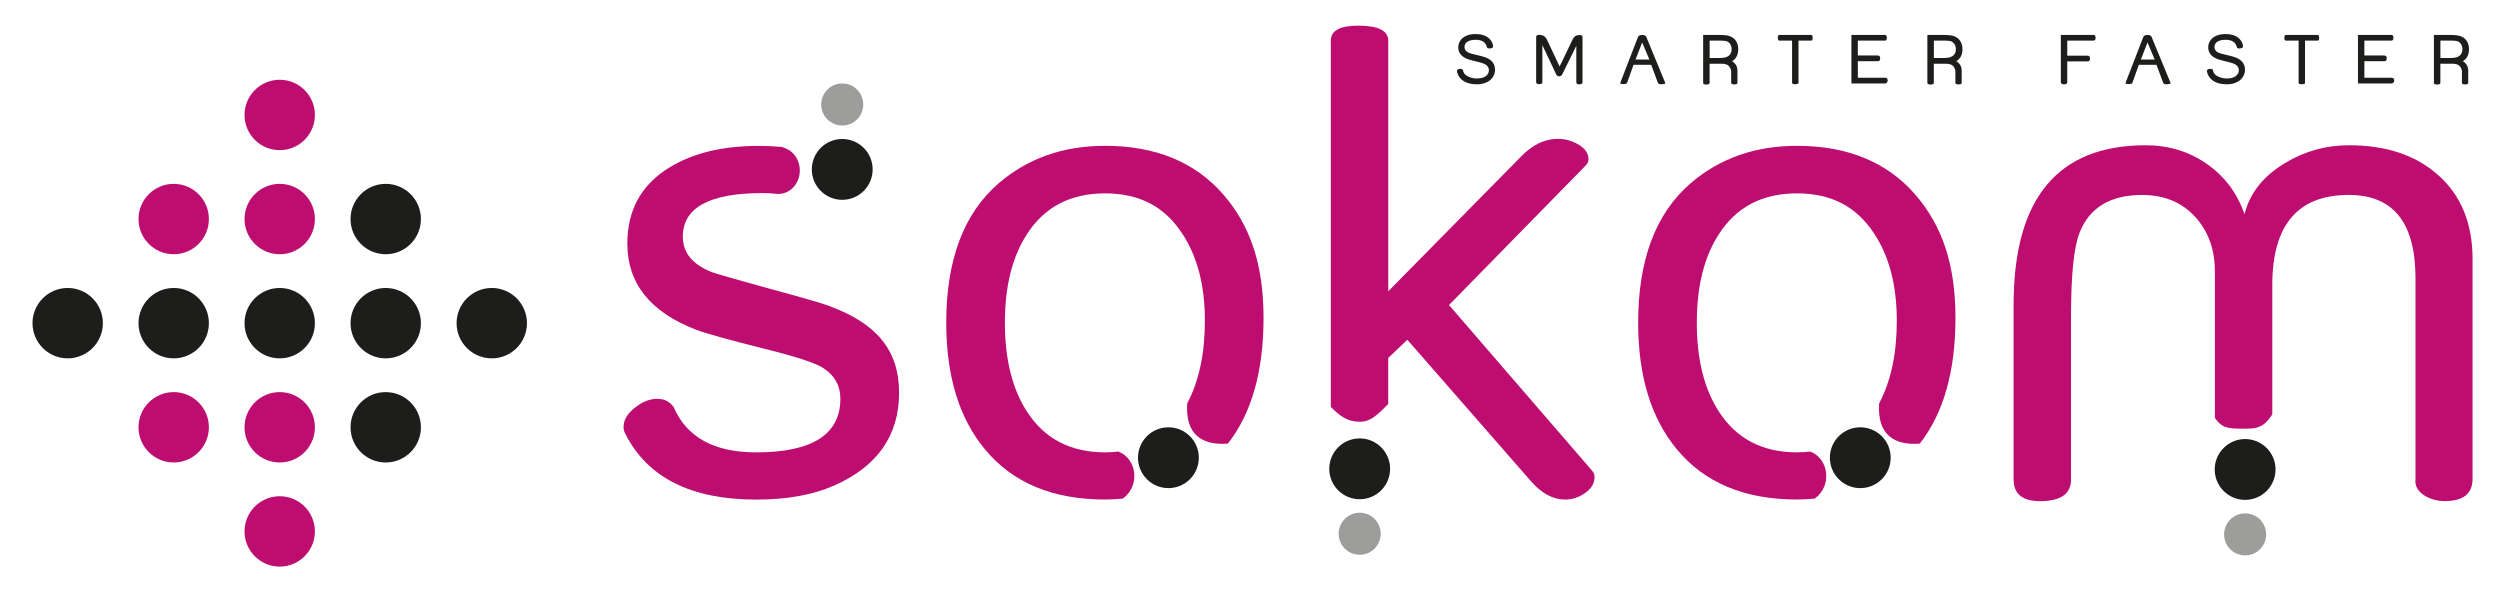
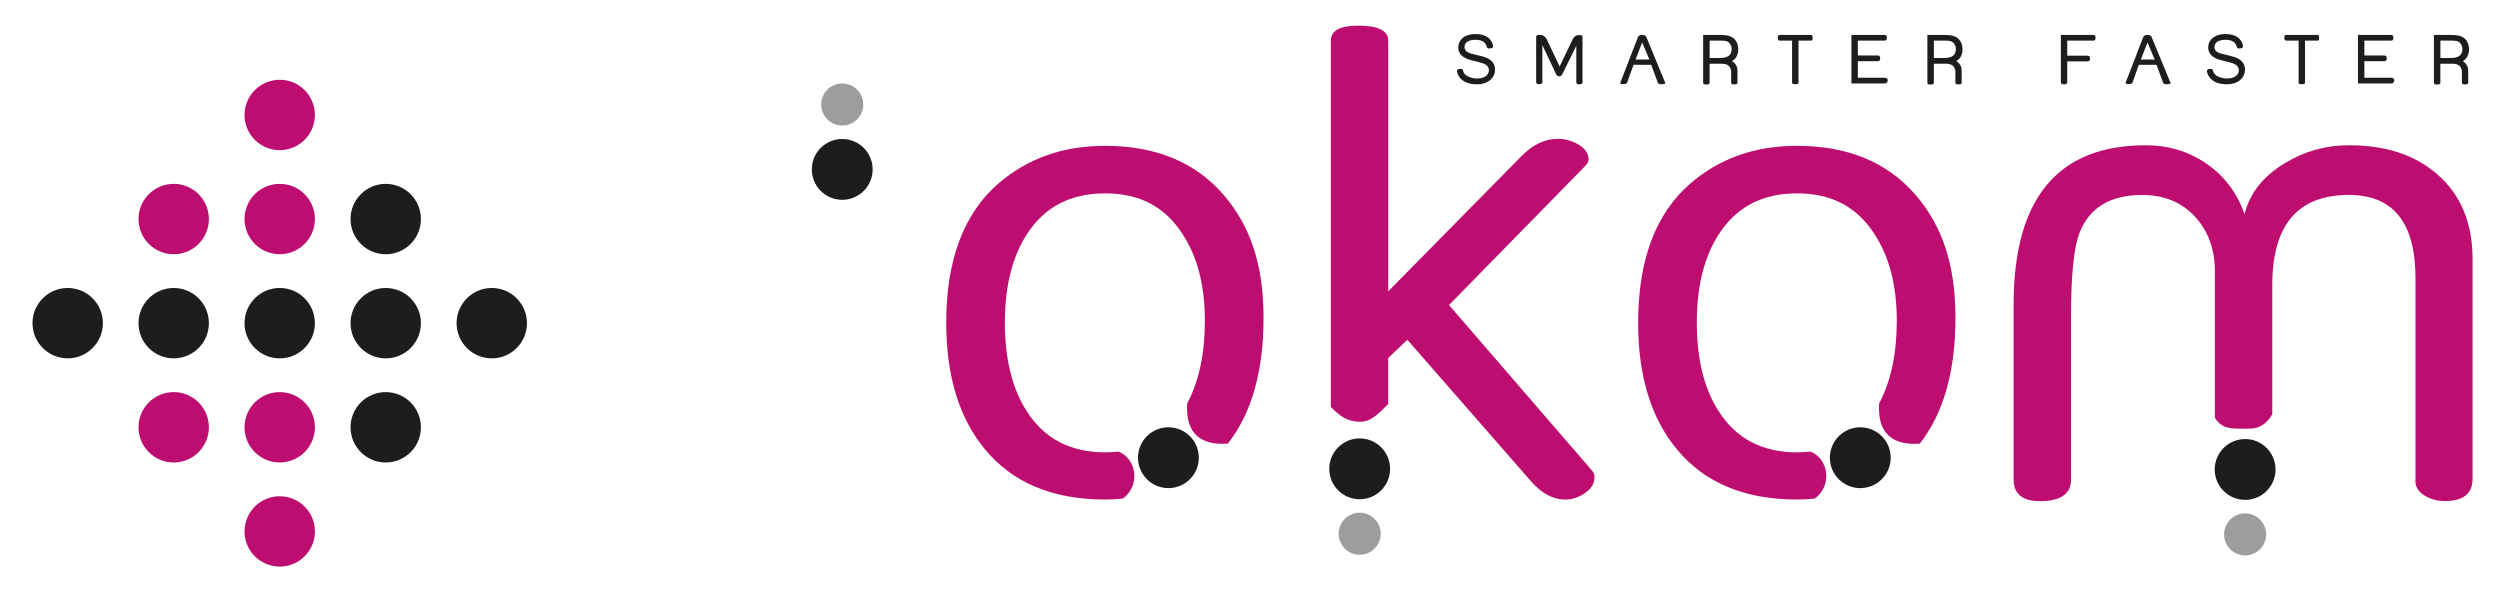
<svg xmlns="http://www.w3.org/2000/svg" id="Livello_1" version="1.1" viewBox="0 0 623.05 150">
  <defs>
    <style>
      .st0 {
        fill: #bd0d70;
      }

      .st1 {
        fill: #1d1d1b;
      }

      .st2 {
        fill: #9d9d9c;
      }
    </style>
  </defs>
  <g>
    <circle class="st1" cx="122.56" cy="80.54" r="8.77" />
    <circle class="st1" cx="16.87" cy="80.54" r="8.77" />
    <circle class="st1" cx="96.13" cy="54.59" r="8.77" />
    <circle class="st1" cx="96.13" cy="80.54" r="8.77" />
    <circle class="st1" cx="96.13" cy="106.49" r="8.77" />
    <circle class="st0" cx="43.29" cy="54.59" r="8.77" />
    <circle class="st1" cx="43.29" cy="80.54" r="8.77" />
    <circle class="st0" cx="43.29" cy="106.49" r="8.77" />
    <circle class="st0" cx="69.71" cy="54.59" r="8.77" />
    <circle class="st0" cx="69.71" cy="28.65" r="8.77" />
    <circle class="st1" cx="69.71" cy="80.54" r="8.77" />
    <circle class="st0" cx="69.71" cy="106.49" r="8.77" />
    <circle class="st0" cx="69.71" cy="132.44" r="8.77" />
  </g>
  <g>
    <path class="st0" d="M278.74,112.54c-1.08.12-2.18.19-3.34.19-8.61,0-15.1-3.39-19.46-10.16-3.67-5.66-5.5-13.04-5.5-22.15s1.83-16.4,5.5-22.07c4.36-6.77,10.84-10.16,19.46-10.16s14.86,3.33,19.22,10c3.77,5.66,5.66,12.92,5.66,21.75,0,8.23-1.48,15.09-4.4,20.58-.53,7.74,3.65,10.53,10.13,10.04,5.89-7.54,8.89-17.94,8.89-31.34s-3.34-23-10.01-30.73c-7.05-8.1-16.88-12.15-29.49-12.15-10.44,0-19.29,3.12-26.55,9.37-8.69,7.52-13.03,19.09-13.03,34.7,0,13.29,3.21,23.8,9.62,31.53,6.89,8.37,16.88,12.55,29.96,12.55,1.5,0,2.97-.09,4.43-.23,4.51-3.31,3.39-10-1.09-11.72Z" />
    <path class="st0" d="M396.9,117.44l-35.78-41.42,34.04-34.75c.48-.47.73-1,.73-1.59,0-1.53-.93-2.8-2.78-3.81-1.54-.84-3.15-1.27-4.85-1.27-3.23,0-6.25,1.43-9.06,4.29l-33.22,33.7V10.12c0-2.49-2.52-3.73-7.55-3.73-4.5,0-6.76,1.25-6.76,3.73v91.3c2.33,2.33,4.11,3.69,7.29,3.69,2.68,0,4.36-1.77,7.01-4.42v-11.48l4.77-4.53,30.84,35.29c2.65,3.02,5.48,4.53,8.5,4.53,1.7,0,3.28-.5,4.77-1.51,1.7-1.11,2.54-2.48,2.54-4.12,0-.58-.17-1.06-.5-1.43Z" />
    <path class="st0" d="M607.4,43.43c-5.5-4.82-12.83-7.23-21.99-7.23-5.77,0-11.08,1.49-15.95,4.45-5.4,3.23-8.76,7.47-10.08,12.72-1.85-5.3-5-9.48-9.45-12.56-4.44-3.07-9.5-4.61-15.16-4.61-21.96,0-32.94,13.25-32.94,39.73v43.56c0,3.61,2.2,5.41,6.6,5.41,5.14,0,7.71-1.81,7.71-5.42v-40.7c0-10.14.69-17.02,2.07-20.63,2.44-6.37,7.66-9.56,15.66-9.56,5.46,0,9.84,1.8,13.15,5.39,3.31,3.6,4.97,8.14,4.97,13.64v36.48c1.71,2.73,3.73,2.73,6.96,2.73,2.64,0,5.02.23,7.35-3.58v-32.22c0-14.96,6.36-22.45,19.08-22.45,11.07,0,16.61,6.92,16.61,20.75v49.99c-.21,1.75.56,3.15,2.3,4.21,1.48.9,3.15,1.35,5.01,1.35,4.61,0,6.91-1.86,6.91-5.56v-54.76c0-9.01-2.94-16.06-8.81-21.14Z" />
-     <path class="st0" d="M206.65,76.25c-1.64-.64-7.18-2.23-16.61-4.78-7.26-2.01-11.48-3.23-12.64-3.65-4.82-1.91-7.23-4.85-7.23-8.82,0-7.25,6.62-10.88,19.87-10.88,1.3,0,2.51.08,3.67.21,0,0,0-.01,0-.02.11,0,.21.02.32.02,2.92,0,5.3-2.62,5.3-5.84,0-2.78-1.76-5.1-4.11-5.69,0-.05-.01-.1-.02-.15-1.97-.17-4-.29-6.19-.29-8.9,0-16.27,1.78-22.1,5.33-7.05,4.29-10.57,10.63-10.57,19,0,9.91,5.69,17.07,17.09,21.47,2.33.9,8.03,2.49,17.09,4.76,7.88,1.95,12.77,3.56,14.69,4.83,2.82,1.85,4.23,4.38,4.23,7.6,0,8.93-7.01,13.39-21.01,13.39-10.45,0-17.3-3.76-20.54-11.3-1.01-1.37-2.36-2.05-4.06-2.05-1.86,0-3.69.71-5.49,2.14-1.96,1.48-2.94,3.12-2.94,4.91,0,.53.13,1.06.4,1.59,5.51,10.99,16.4,16.48,32.67,16.48,7.63,0,14.09-1.16,19.39-3.49,10.81-4.76,16.21-12.49,16.21-23.17s-5.8-17.35-17.41-21.58Z" />
    <circle class="st1" cx="209.9" cy="42.22" r="7.58" />
    <circle class="st2" cx="209.9" cy="26.04" r="5.24" />
    <circle class="st1" cx="291.19" cy="114.07" r="7.58" />
    <path class="st0" d="M451.18,112.54c-1.08.12-2.18.19-3.34.19-8.61,0-15.1-3.39-19.46-10.16-3.67-5.66-5.5-13.04-5.5-22.15s1.83-16.4,5.5-22.07c4.36-6.77,10.84-10.16,19.46-10.16s14.86,3.33,19.22,10c3.77,5.66,5.66,12.92,5.66,21.75,0,8.23-1.48,15.09-4.4,20.58-.53,7.74,3.65,10.53,10.13,10.04,5.89-7.54,8.89-17.94,8.89-31.34s-3.34-23-10.01-30.73c-7.05-8.1-16.88-12.15-29.49-12.15-10.44,0-19.29,3.12-26.55,9.37-8.69,7.52-13.03,19.09-13.03,34.7,0,13.29,3.21,23.8,9.62,31.53,6.89,8.37,16.88,12.55,29.96,12.55,1.5,0,2.97-.09,4.43-.23,4.51-3.31,3.39-10-1.09-11.72Z" />
    <circle class="st1" cx="463.62" cy="114.07" r="7.58" />
    <circle class="st1" cx="338.86" cy="116.84" r="7.58" />
    <circle class="st2" cx="338.86" cy="133.02" r="5.24" />
    <circle class="st1" cx="559.53" cy="117" r="7.58" />
    <circle class="st2" cx="559.53" cy="133.18" r="5.24" />
  </g>
  <g>
    <path class="st1" d="M372.59,17.39c0,.7-.2,1.33-.59,1.89-.38.54-.89.96-1.54,1.25-.7.32-1.48.48-2.34.48-2.15,0-3.65-.64-4.49-1.92-.3-.46-.48-.94-.53-1.43-.02-.16.09-.29.33-.4.15-.07.32-.1.52-.1.4,0,.62.12.66.36.13.77.65,1.33,1.58,1.68.62.24,1.24.36,1.86.36,1.28,0,2.17-.34,2.67-1.02.23-.32.34-.66.34-1.03,0-.77-.47-1.34-1.42-1.71-.38-.14-1.14-.35-2.27-.61-.98-.23-1.72-.47-2.22-.74-1.14-.6-1.72-1.48-1.72-2.63,0-.66.19-1.25.56-1.77.36-.51.86-.89,1.48-1.15.67-.28,1.41-.41,2.22-.41,1.89,0,3.21.57,3.95,1.71.3.46.46.94.46,1.44,0,.14-.12.26-.35.34-.19.07-.37.1-.54.1-.38,0-.59-.11-.64-.32-.28-1.23-1.22-1.84-2.81-1.84-.73,0-1.34.12-1.82.35-.64.31-.96.8-.96,1.46,0,.62.35,1.09,1.04,1.41.28.13.9.31,1.85.52,1.29.29,2.18.55,2.67.77,1.38.63,2.06,1.62,2.06,2.95Z" />
    <path class="st1" d="M394.39,20.47c0,.36-.26.55-.78.55s-.76-.18-.76-.55v-9.05l-3.54,7.17c-.2.29-.44.44-.73.44s-.52-.15-.72-.44l-3.47-7.35v9.23c0,.34-.26.5-.79.5s-.76-.17-.76-.5v-11.27c0-.35.27-.52.79-.52.81,0,1.4.33,1.79.98l3.27,6.91,3.25-6.77c.34-.71.9-1.07,1.68-1.07.51,0,.77.16.77.47v11.27Z" />
    <path class="st1" d="M415.02,20.67c.05.12-.07.21-.36.27-.2.05-.38.07-.55.07-.48,0-.79-.11-.92-.34l-1.68-4.52h-4.4l-1.6,4.47c-.08.23-.4.34-.96.34s-.8-.11-.74-.34l4.42-11.42c.16-.32.5-.49,1.02-.49.56,0,.91.16,1.04.49l4.73,11.47ZM411.06,14.84l-1.8-4.26-1.65,4.26h3.45Z" />
    <path class="st1" d="M433.21,12.2c0,1.44-.52,2.45-1.54,3.04.9.57,1.34,1.36,1.34,2.38v3.03c0,.26-.26.39-.77.39s-.77-.13-.8-.39v-2.96c0-.24-.1-.54-.31-.89-.36-.62-1.02-.92-1.96-.92-.01.01-.02.02-.03.02-.01,0-.02-.01-.02-.02h-3.05v4.76c0,.29-.27.43-.82.43s-.79-.14-.79-.43v-11.93h4.07c.78,0,1.39.04,1.84.12,1.18.2,2,.78,2.47,1.73.24.5.36,1.05.36,1.65ZM431.56,12.25c0-.48-.12-.9-.35-1.26-.25-.39-.6-.64-1.04-.76-.26-.07-.76-.11-1.49-.11h-2.6v4.33h2.63c1.9,0,2.85-.74,2.85-2.21Z" />
    <path class="st1" d="M451.74,9.49c0,.42-.11.63-.34.63h-3.18v10.52c0,.23-.27.35-.82.35s-.78-.12-.78-.35v-10.52h-3.16c-.26,0-.39-.23-.39-.7s.13-.72.39-.72h7.94c.23,0,.34.26.34.79Z" />
    <path class="st1" d="M469.78,20.8h-8.37v-12.1h8.33c.34,0,.5.24.5.73s-.17.69-.5.69h-6.73v3.71h4.96c.41,0,.61.25.61.74,0,.45-.2.68-.61.68h-4.96v4.13h6.77c.44,0,.67.22.67.66,0,.2-.06.38-.19.53-.12.15-.28.23-.48.23Z" />
    <path class="st1" d="M489.09,12.2c0,1.44-.52,2.45-1.54,3.04.9.57,1.34,1.36,1.34,2.38v3.03c0,.26-.26.39-.77.39s-.77-.13-.8-.39v-2.96c0-.24-.1-.54-.31-.89-.36-.62-1.02-.92-1.96-.92-.01.01-.02.02-.03.02-.01,0-.02-.01-.02-.02h-3.05v4.76c0,.29-.27.43-.82.43s-.79-.14-.79-.43v-11.93h4.07c.78,0,1.39.04,1.84.12,1.18.2,2,.78,2.47,1.73.24.5.36,1.05.36,1.65ZM487.44,12.25c0-.48-.12-.9-.35-1.26-.25-.39-.6-.64-1.04-.76-.26-.07-.76-.11-1.49-.11h-2.6v4.33h2.63c1.9,0,2.85-.74,2.85-2.21Z" />
    <path class="st1" d="M521.76,10.12h-6.56v3.76h5.1c.38,0,.57.23.57.7s-.19.72-.57.72h-5.1v5.17c0,.36-.26.55-.78.55s-.82-.18-.82-.55v-11.77h8.16c.33,0,.5.24.5.71s-.17.71-.5.71Z" />
    <path class="st1" d="M540.95,20.67c.05.12-.07.21-.36.27-.2.05-.38.07-.55.07-.48,0-.79-.11-.92-.34l-1.68-4.52h-4.4l-1.6,4.47c-.08.23-.4.34-.96.34s-.8-.11-.74-.34l4.42-11.42c.16-.32.5-.49,1.02-.49.56,0,.91.16,1.04.49l4.73,11.47ZM537,14.84l-1.8-4.26-1.65,4.26h3.45Z" />
    <path class="st1" d="M559.49,17.39c0,.7-.2,1.33-.59,1.89-.38.54-.89.96-1.54,1.25-.7.32-1.48.48-2.34.48-2.15,0-3.65-.64-4.49-1.92-.3-.46-.48-.94-.53-1.43-.02-.16.09-.29.33-.4.15-.07.32-.1.52-.1.4,0,.62.12.66.36.13.77.65,1.33,1.58,1.68.62.24,1.24.36,1.86.36,1.28,0,2.17-.34,2.67-1.02.23-.32.34-.66.34-1.03,0-.77-.47-1.34-1.42-1.71-.38-.14-1.14-.35-2.27-.61-.98-.23-1.72-.47-2.22-.74-1.14-.6-1.72-1.48-1.72-2.63,0-.66.19-1.25.56-1.77.36-.51.86-.89,1.48-1.15.67-.28,1.41-.41,2.22-.41,1.89,0,3.21.57,3.95,1.71.3.46.46.94.46,1.44,0,.14-.12.26-.35.34-.19.07-.37.1-.54.1-.38,0-.59-.11-.64-.32-.28-1.23-1.22-1.84-2.81-1.84-.73,0-1.34.12-1.82.35-.64.31-.96.8-.96,1.46,0,.62.35,1.09,1.04,1.41.28.13.9.31,1.85.52,1.29.29,2.18.55,2.67.77,1.38.63,2.06,1.62,2.06,2.95Z" />
    <path class="st1" d="M577.98,9.49c0,.42-.11.63-.34.63h-3.18v10.52c0,.23-.27.35-.82.35s-.78-.12-.78-.35v-10.52h-3.16c-.26,0-.39-.23-.39-.7s.13-.72.39-.72h7.94c.23,0,.34.26.34.79Z" />
    <path class="st1" d="M596.02,20.8h-8.37v-12.1h8.33c.34,0,.5.24.5.73s-.17.69-.5.69h-6.73v3.71h4.96c.41,0,.61.25.61.74,0,.45-.2.68-.61.68h-4.96v4.13h6.77c.44,0,.67.22.67.66,0,.2-.06.38-.19.53-.12.15-.28.23-.48.23Z" />
    <path class="st1" d="M615.33,12.2c0,1.44-.52,2.45-1.54,3.04.9.57,1.34,1.36,1.34,2.38v3.03c0,.26-.26.39-.77.39s-.77-.13-.8-.39v-2.96c0-.24-.1-.54-.31-.89-.36-.62-1.02-.92-1.96-.92-.01.01-.02.02-.03.02-.01,0-.02-.01-.02-.02h-3.05v4.76c0,.29-.27.43-.82.43s-.79-.14-.79-.43v-11.93h4.07c.78,0,1.39.04,1.84.12,1.18.2,2,.78,2.47,1.73.24.5.36,1.05.36,1.65ZM613.68,12.25c0-.48-.12-.9-.35-1.26-.25-.39-.6-.64-1.04-.76-.26-.07-.76-.11-1.49-.11h-2.6v4.33h2.63c1.9,0,2.85-.74,2.85-2.21Z" />
  </g>
</svg>